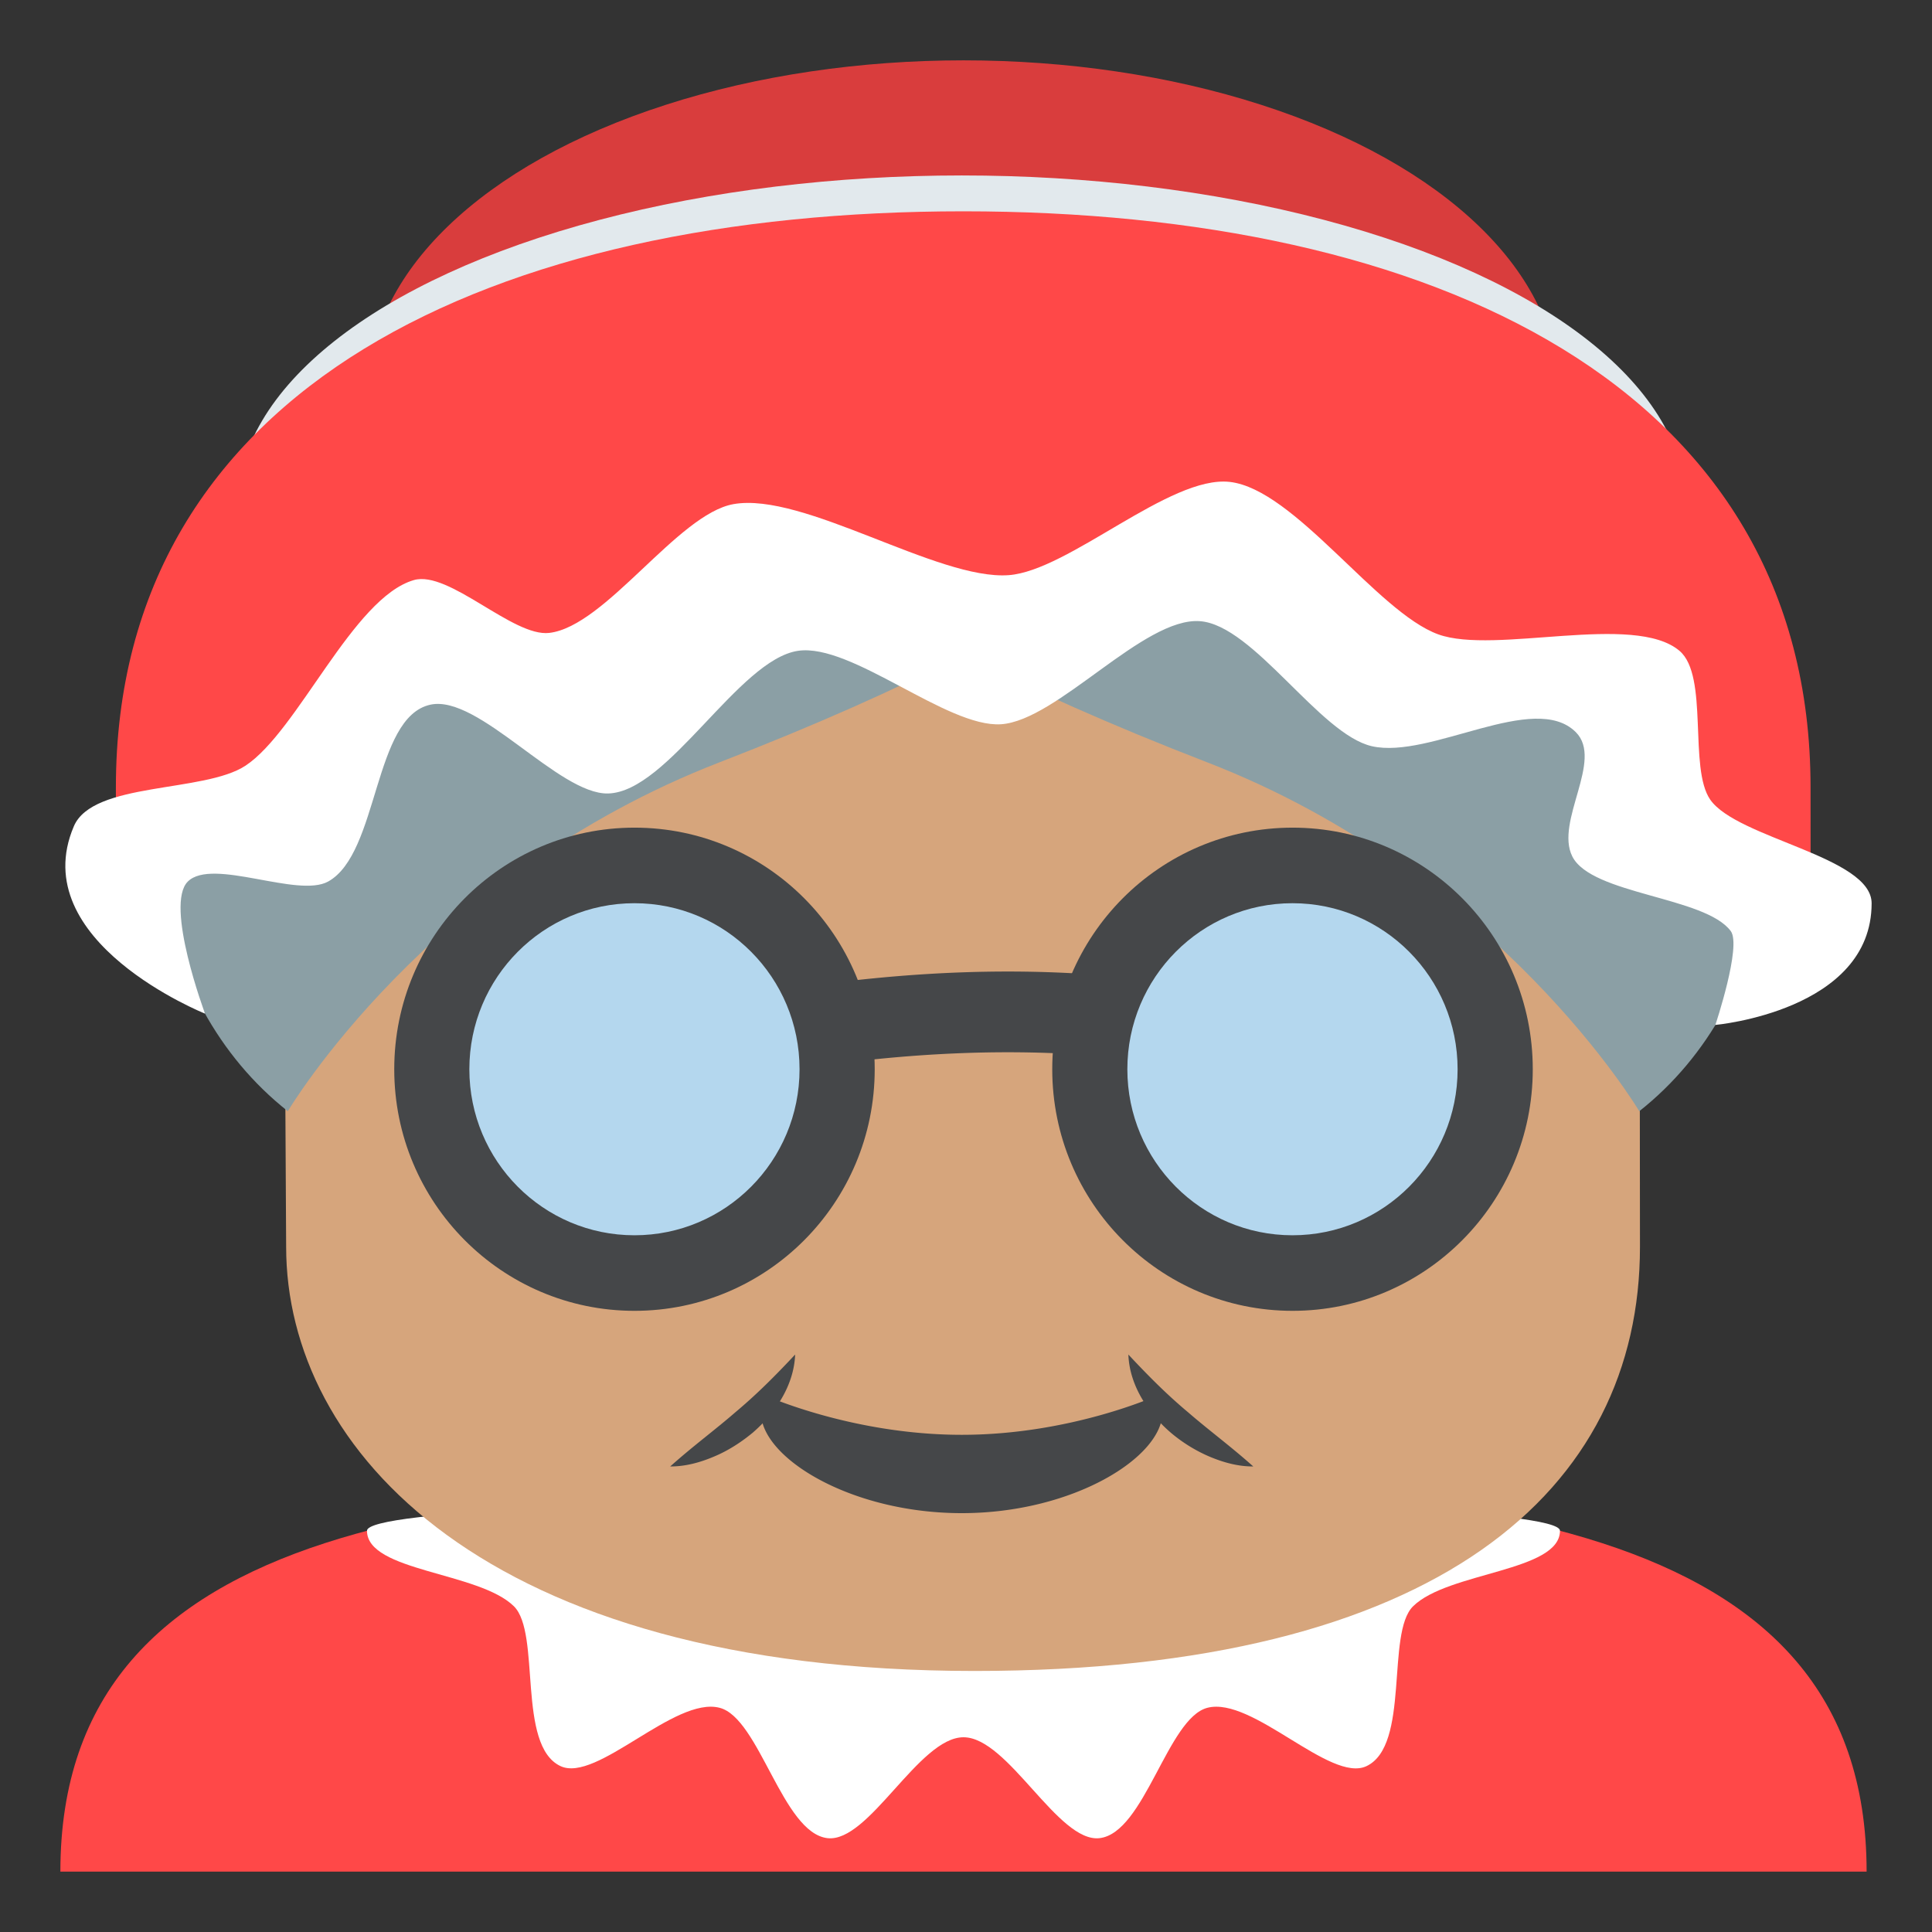
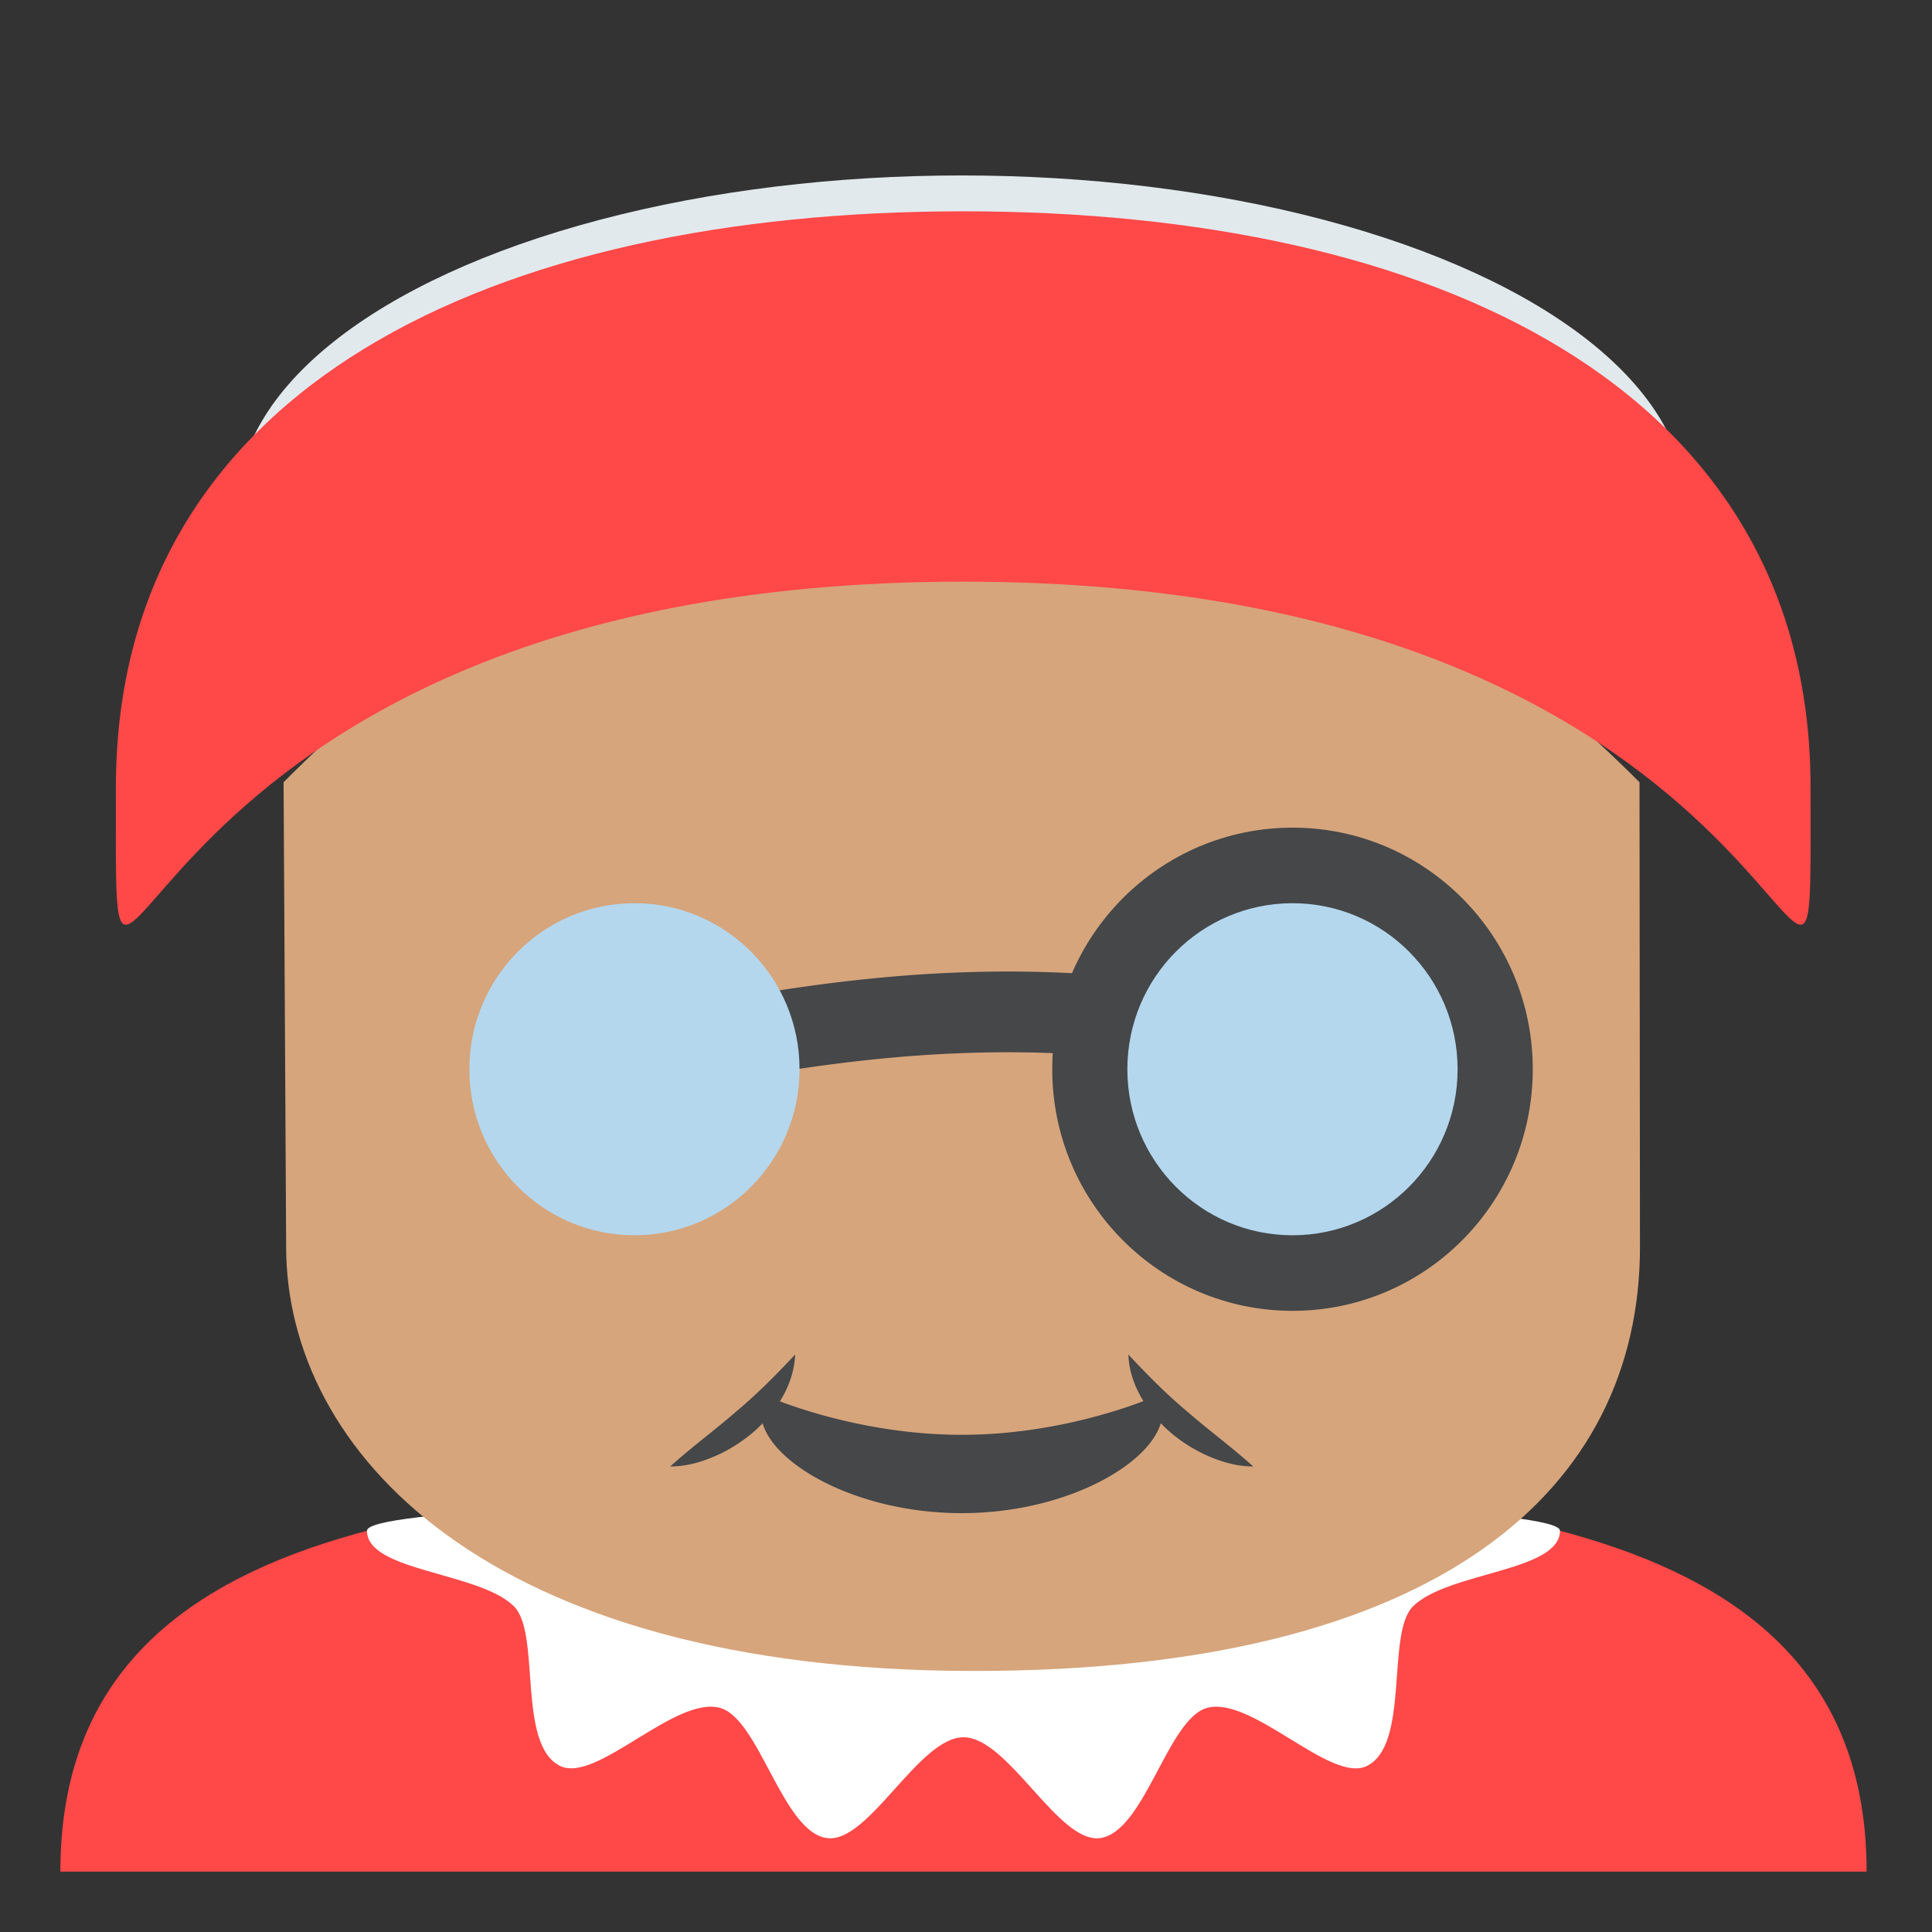
<svg xmlns="http://www.w3.org/2000/svg" width="64" height="64" viewBox="0 0 64 64">
  <rect x="0" y="0" width="64" height="64" fill="#333333" stroke="none" />
-   <ellipse fill="#D93D3D" cx="31.917" cy="12.986" rx="19.718" ry="10.987" />
  <ellipse fill="#E2E9ED" cx="31.859" cy="16.799" rx="24.004" ry="10.987" />
  <path fill="#FF4848" d="M61.834 62H2c0-11.796 13.395-12.917 29.917-12.917 16.521 0 29.917 1.121 29.917 12.917z" />
  <path fill="#FFF" d="M51.676 50.707c0 1.358-3.707 1.359-4.867 2.504-.902.89-.09 4.609-1.543 5.295-1.199.566-3.779-2.32-5.27-1.933-1.32.343-2.078 4.142-3.57 4.318-1.377.162-3.027-3.342-4.509-3.342-1.48 0-3.131 3.504-4.508 3.342-1.492-.177-2.25-3.976-3.57-4.318-1.49-.389-4.073 2.498-5.273 1.931-1.452-.686-.639-4.404-1.542-5.294-1.16-1.144-4.867-1.145-4.867-2.503 0-1.359 39.519-1.358 39.519 0z" />
  <path fill="#D6A57C" d="M54.311 25.913c-13.842-13.868-31.099-13.931-44.917 0l.085 15.393c0 6.702 6.569 14.047 22.805 14.047 15.376 0 22.042-6.004 22.042-14.047l-.015-15.393z" />
  <path fill="#454749" d="M38.322 46.233a.808.808 0 0 1 .188.543c.002 1.504-2.977 3.349-6.65 3.349-3.674 0-6.652-1.832-6.652-3.336 0-.203.059-.415.158-.556 0 0 2.875 1.297 6.494 1.297 3.611 0 6.462-1.297 6.462-1.297z" />
-   <path fill="#8B9FA5" d="M31.912 8.323C4.979 8.323.322 29.53 9.534 36.811c0 0 4.616-7.811 14.303-11.559 3.189-1.234 5.858-2.427 8.075-3.568 2.215 1.142 4.885 2.334 8.075 3.568C49.673 29 54.303 36.811 54.303 36.811c9.213-7.281 4.539-28.488-22.391-28.488z" />
  <path fill="#454749" d="M41.516 48.578c-.512.003-.996-.135-1.455-.328a5.08 5.08 0 0 1-1.268-.783c-.754-.646-1.377-1.566-1.414-2.596.688.736 1.291 1.339 1.984 1.918.68.59 1.403 1.119 2.153 1.789zM22.202 48.578c.748-.67 1.471-1.199 2.151-1.789.692-.579 1.298-1.182 1.987-1.918-.039 1.029-.66 1.949-1.414 2.596-.389.32-.813.592-1.271.783-.455.193-.942.331-1.453.328zM19.282 36.666l-.297-2.651c.689-.077 1.652-.264 2.768-.479 5.215-1.012 13.945-2.703 23.38.543l-.865 2.523c-8.762-3.015-17.055-1.408-22.01-.447-1.172.226-2.181.421-2.976.511z" />
-   <ellipse fill="#454749" cx="21.018" cy="35.42" rx="7.958" ry="8.003" />
  <ellipse fill="#B4D7EE" cx="21.017" cy="35.42" rx="5.469" ry="5.5" />
  <path fill="#454749" d="M50.775 35.42c0 4.42-3.564 8.003-7.957 8.003-4.396 0-7.961-3.583-7.961-8.003s3.564-8.003 7.961-8.003c4.393 0 7.957 3.583 7.957 8.003z" />
  <g>
    <ellipse fill="#B4D7EE" cx="42.815" cy="35.42" rx="5.47" ry="5.5" />
  </g>
  <g>
    <path fill="#FF4848" d="M59.977 26.086c0 13.301.73-6.818-28.067-6.818-28.798 0-28.071 20.119-28.071 6.818C3.839 12.781 16.408 7 31.91 7c15.5 0 28.067 5.781 28.067 19.086z" />
  </g>
-   <path fill="#FFF" d="M6.792 33.578s-5.978-2.39-4.345-6.208c.633-1.482 4.311-1.101 5.684-2.005 1.739-1.145 3.56-5.567 5.579-6.149 1.159-.334 3.285 1.892 4.485 1.75 1.872-.22 4.249-3.936 6.102-4.266 2.32-.414 6.762 2.523 9.115 2.353 1.994-.146 5.342-3.316 7.326-3.089 2.152.246 4.877 4.314 6.906 5.05 1.875.68 6.49-.73 7.992.546.98.831.293 3.886 1.018 4.93.895 1.285 5.346 1.886 5.346 3.433 0 3.565-5.176 4.029-5.176 4.029s.875-2.614.51-3.108c-.848-1.146-4.615-1.206-5.25-2.475-.58-1.16 1.045-3.188.117-4.115-1.375-1.375-4.826.906-6.756.465-1.734-.396-3.916-4.01-5.695-4.142-1.865-.138-4.725 3.294-6.592 3.415-1.792.115-4.947-2.693-6.721-2.433-1.971.29-4.296 4.672-6.29 4.726-1.634.045-4.292-3.287-5.888-2.942-1.901.41-1.7 4.92-3.387 5.858-1.007.56-3.837-.801-4.649 0-.778.768.569 4.377.569 4.377z" />
</svg>